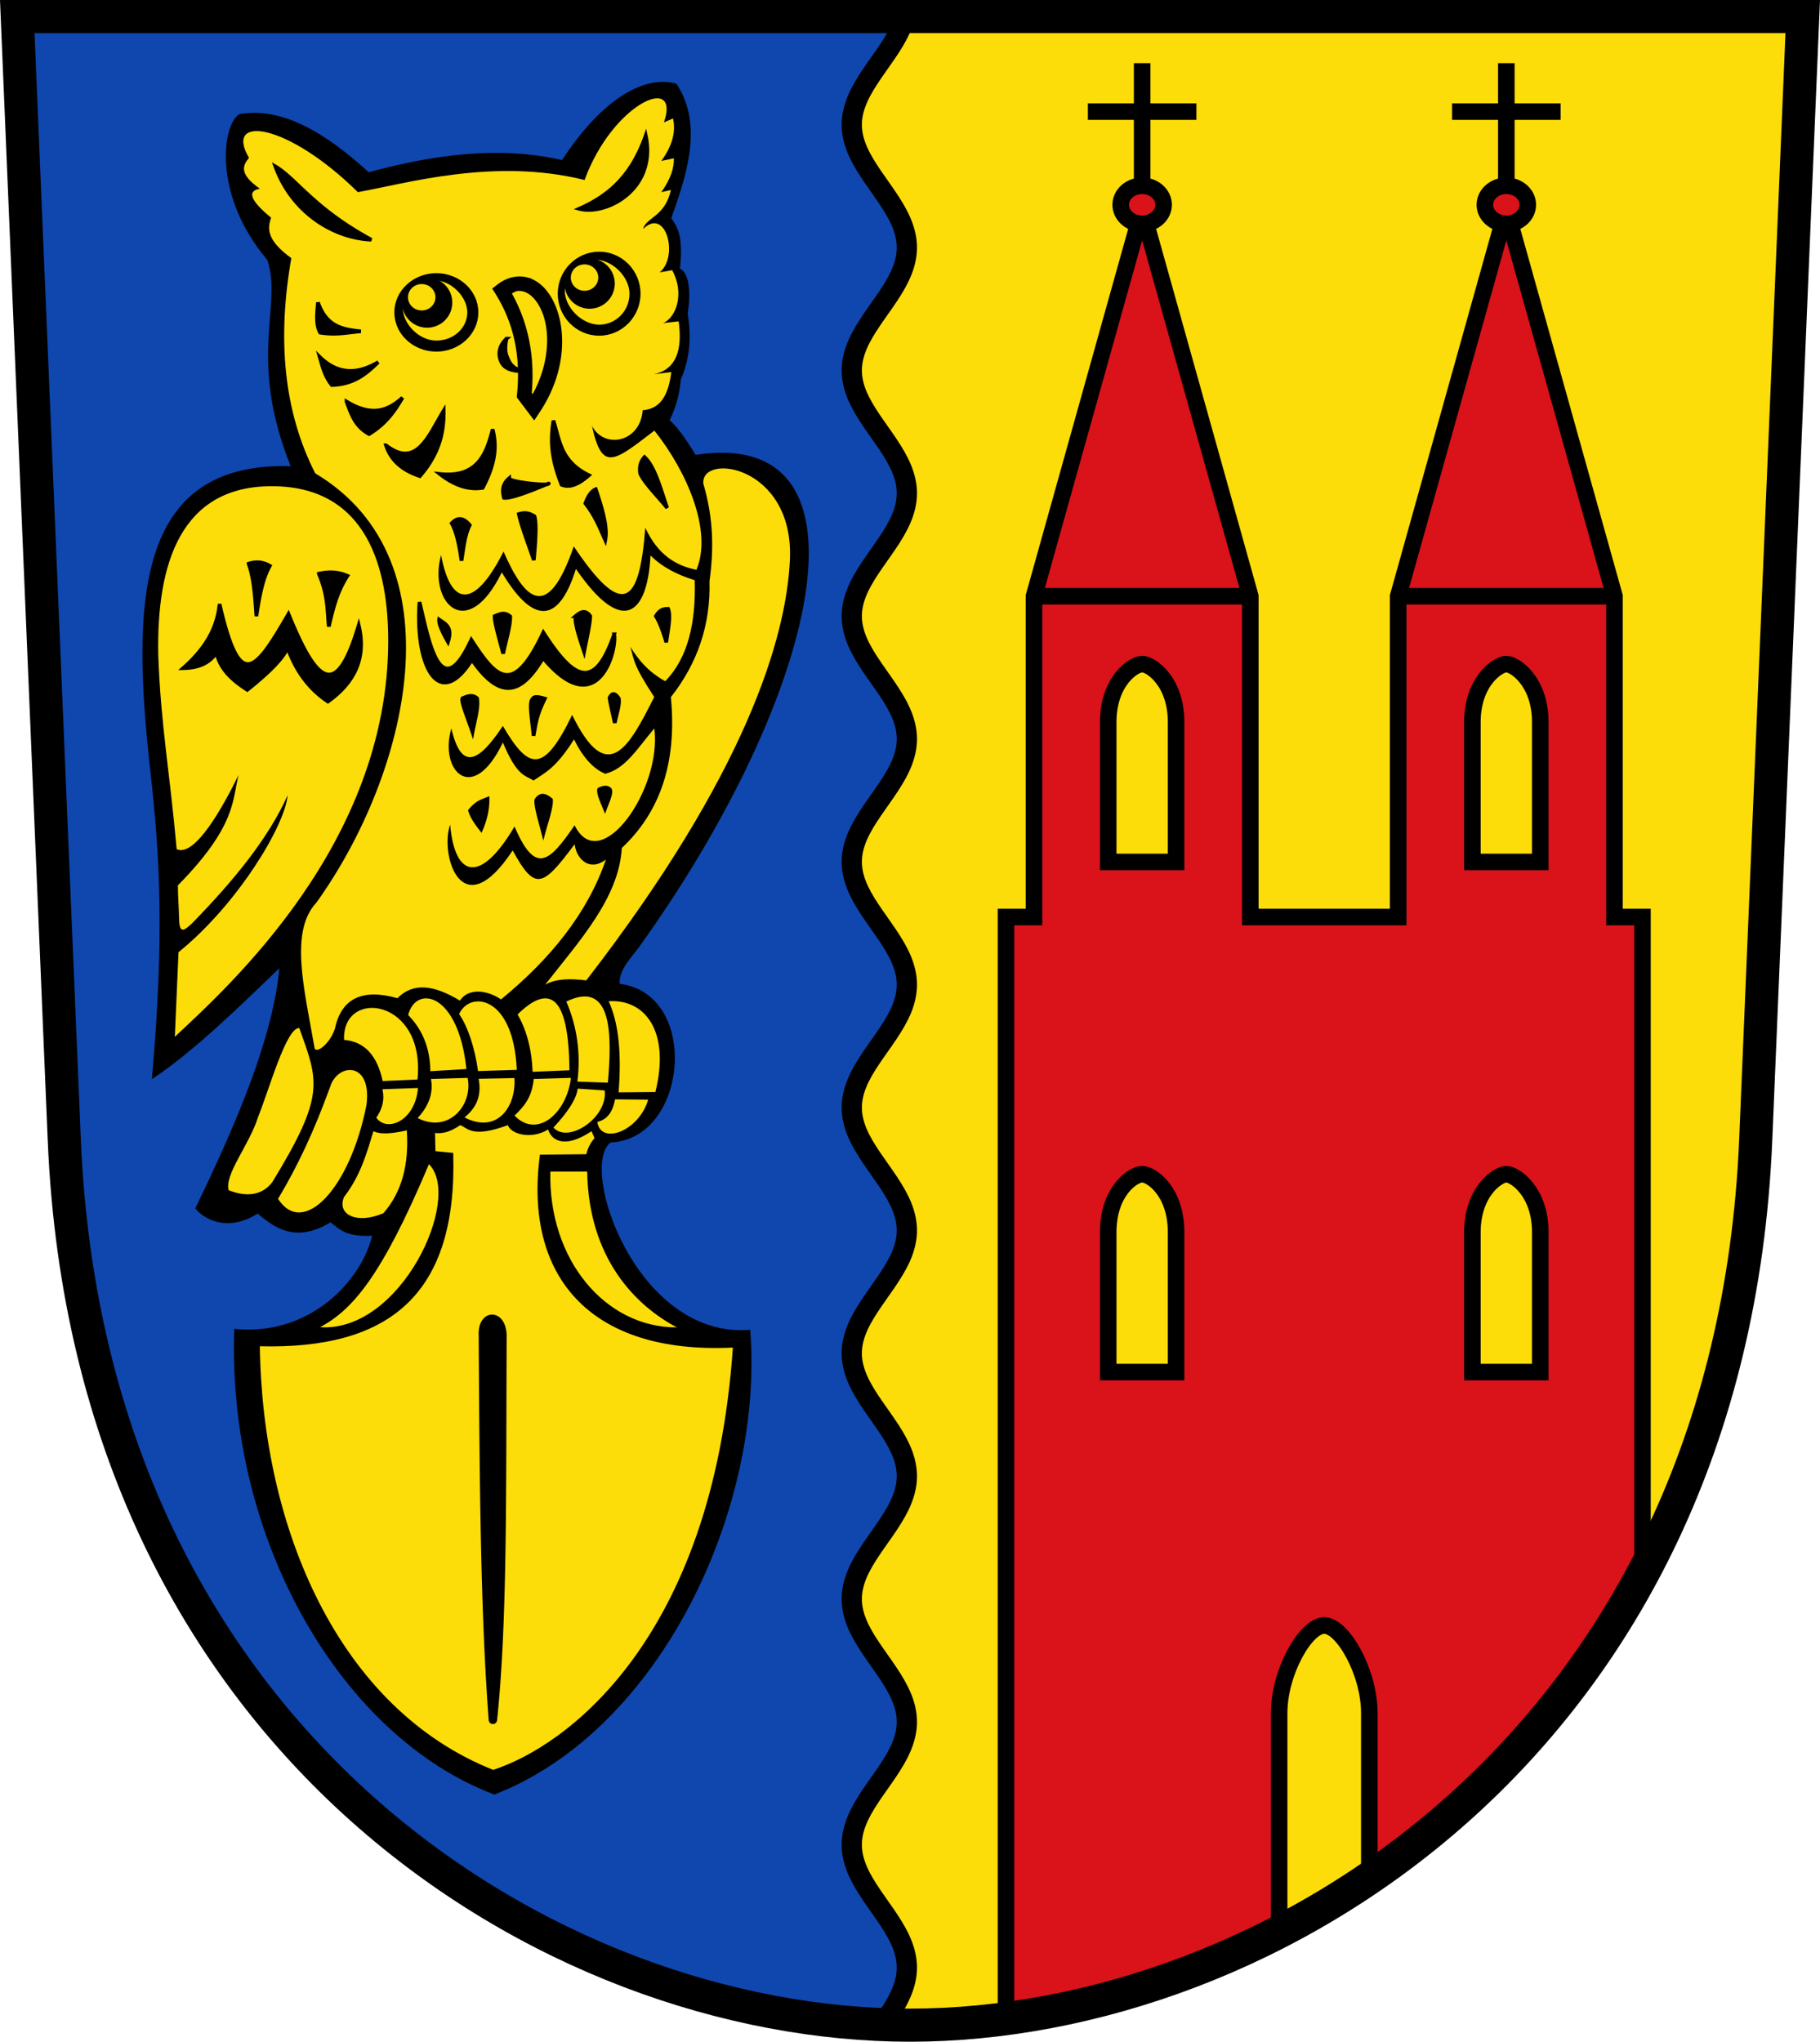
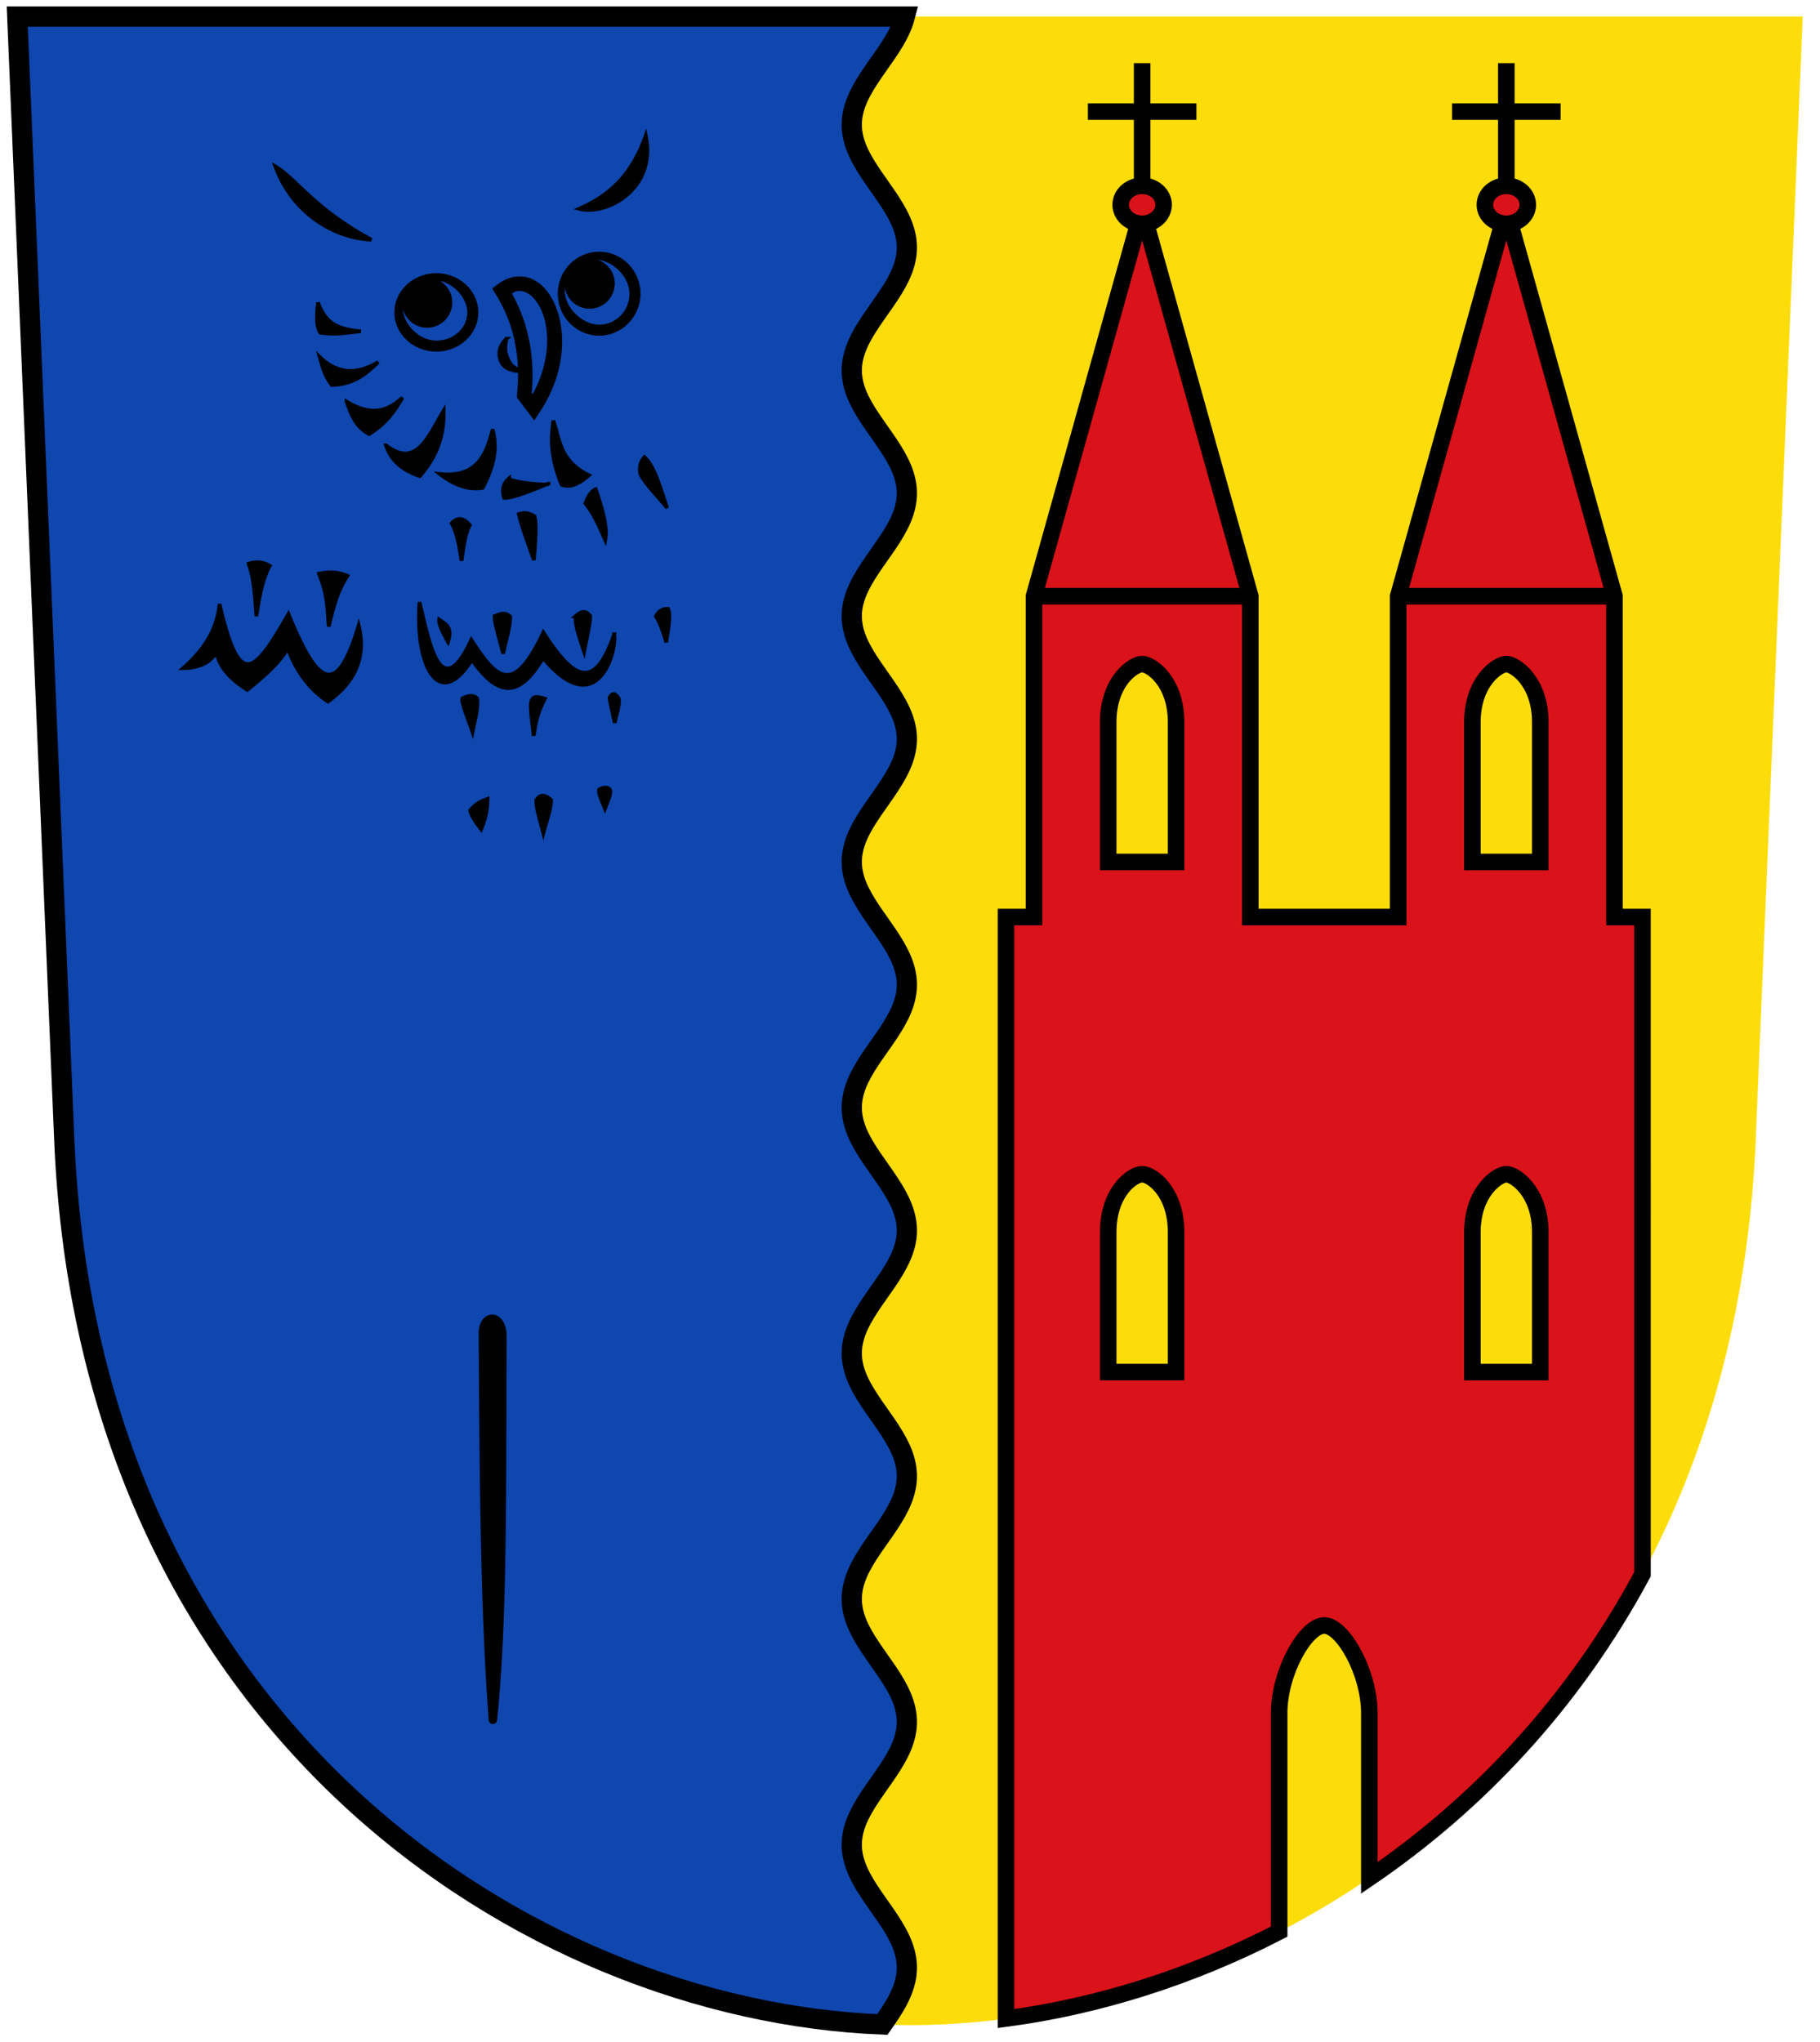
<svg xmlns="http://www.w3.org/2000/svg" xmlns:xlink="http://www.w3.org/1999/xlink" width="494.718" height="555">
  <path d="m544.667 25.333-12.779 305.334C525.025 494.673 399.607 571.333 302 571.333S78.975 494.673 72.112 330.667L59.333 25.333Z" style="opacity:1;fill:#fcdd09;stroke:none;stroke-width:9;stroke-linecap:butt;stroke-miterlimit:4;stroke-dasharray:none" transform="translate(-54.641 -20.833)" />
  <path d="m59.334 25.334 12.777 305.332C78.8 490.499 198.075 567.341 294.484 571.15c1.446-2.066 2.871-4.132 3.987-6.199 1.213-2.249 2.09-4.5 2.465-6.748.373-2.249.24-4.497-.372-6.746-.611-2.249-1.701-4.497-3.06-6.746-1.359-2.249-2.98-4.497-4.557-6.746-1.577-2.25-3.1-4.5-4.281-6.748-1.18-2.249-2.011-4.498-2.336-6.746-.325-2.25-.14-4.5.518-6.748.657-2.25 1.786-4.498 3.17-6.746 1.384-2.25 3.016-4.498 4.587-6.747 1.572-2.248 3.074-4.497 4.221-6.746 1.147-2.249 1.93-4.499 2.205-6.748.276-2.248.04-4.496-.664-6.746-.703-2.249-1.87-4.497-3.277-6.746-1.408-2.249-3.051-4.498-4.615-6.748-1.564-2.249-3.041-4.497-4.153-6.746-1.111-2.249-1.85-4.499-2.076-6.748-.226-2.249.065-4.497.813-6.746.747-2.249 1.95-4.497 3.38-6.746 1.43-2.25 3.082-4.498 4.637-6.746 1.556-2.25 3.007-4.5 4.082-6.748 1.075-2.25 1.766-4.498 1.942-6.746.176-2.25-.166-4.498-.957-6.747-.792-2.248-2.032-4.499-3.483-6.748-1.45-2.249-3.107-4.497-4.652-6.746-1.545-2.249-2.97-4.497-4.008-6.746-1.038-2.249-1.68-4.499-1.807-6.748-.126-2.249.267-4.497 1.102-6.746.835-2.249 2.11-4.497 3.58-6.746 1.47-2.249 3.13-4.5 4.664-6.748 1.533-2.249 2.93-4.497 3.93-6.746.999-2.25 1.592-4.497 1.668-6.746.076-2.25-.367-4.497-1.244-6.746-.877-2.25-2.186-4.5-3.674-6.748-1.489-2.25-3.15-4.498-4.67-6.746-1.52-2.25-2.89-4.498-3.85-6.747-.96-2.249-1.501-4.499-1.527-6.748-.026-2.249.468-4.497 1.387-6.746.918-2.249 2.258-4.497 3.763-6.746 1.505-2.249 3.167-4.499 4.672-6.748 1.505-2.249 2.845-4.497 3.764-6.746.92-2.249 1.411-4.497 1.387-6.746-.025-2.249-.569-4.5-1.528-6.748-.959-2.249-2.33-4.497-3.85-6.746-1.52-2.249-3.18-4.497-4.67-6.746-1.488-2.25-2.795-4.5-3.673-6.748-.878-2.25-1.32-4.498-1.244-6.746.075-2.25.67-4.498 1.668-6.747.998-2.248 2.396-4.497 3.93-6.746 1.532-2.248 3.193-4.499 4.663-6.748 1.471-2.248 2.745-4.497 3.58-6.746.836-2.249 1.227-4.499 1.102-6.748-.125-2.249-.77-4.497-1.807-6.746-1.037-2.25-2.462-4.497-4.007-6.746-1.545-2.249-3.202-4.497-4.653-6.746-1.451-2.25-2.69-4.5-3.482-6.748-.793-2.249-1.132-4.497-.957-6.746.175-2.25.867-4.498 1.941-6.746 1.075-2.25 2.527-4.5 4.082-6.748 1.556-2.25 3.206-4.498 4.637-6.746 1.43-2.25 2.632-4.5 3.38-6.749.75-2.248 1.038-4.497.813-6.746-.225-2.248-.965-4.496-2.076-6.746-1.11-2.249-2.588-4.497-4.152-6.746-1.564-2.249-3.207-4.498-4.615-6.748-1.408-2.249-2.574-4.497-3.278-6.746-.704-2.249-.938-4.497-.664-6.746.275-2.249 1.061-4.497 2.207-6.746 1.146-2.249 2.648-4.5 4.219-6.748 1.571-2.249 3.203-4.498 4.588-6.746 1.384-2.25 2.511-4.5 3.17-6.748.658-2.25.841-4.498.517-6.746-.324-2.25-1.155-4.498-2.336-6.746-1.18-2.25-2.704-4.498-4.28-6.747-1.578-2.248-3.198-4.499-4.557-6.748-1.36-2.248-2.449-4.497-3.061-6.746-.613-2.25-.744-4.497-.371-6.746.373-2.249 1.252-4.499 2.465-6.748 1.213-2.25 2.757-4.497 4.338-6.746 1.58-2.249 3.19-4.497 4.523-6.746 1.31-2.209 2.33-4.419 2.902-6.627z" style="opacity:1;fill:#0f47af;stroke:#000;stroke-width:5.5;stroke-linecap:butt;stroke-miterlimit:4;stroke-dasharray:none" transform="translate(-54.641 -20.833)" />
-   <path d="M243.716 144.485c51.101-7.885 33.396 65.873-15.394 133.827-1.855 2.584-5.524 6.1-5.23 9.952 21.95 2.735 18.664 42.196-2.475 43.133-8.797 6.588 7.022 53.505 37.948 50.912 3.822 48.425-24.266 108.76-69.532 126.336-41.632-15.675-72.728-69.286-70.71-126.572 20.884 2.057 34.61-13.389 37.476-25.338-6.958.4-8.818-1.69-11.314-3.653-9.665 5.916-15.573 1.187-19.799-2.357-8.444 5.304-14.86 1.278-16.97-1.414 11.677-24.045 21.167-46.86 22.863-65.29-10.607 10.176-23.099 22.511-34.648 30.17 3.37-38.525 2.233-60.088-.376-83.319-5.176-46.08-4.324-84.561 38.088-83.322-11.839-29.625-2.1-43.684-6.364-56.098-15.05-17.73-12.148-37.077-7.542-39.598 11.529-2.02 23.277 4.978 35.12 15.793 18.063-4.903 35.75-7.165 52.561-3.3 11.123-17.065 22.767-23.202 31.113-20.742 7.683 11.573 2.17 26.236-1.415 36.534 1.658 2.378 3.304 4.783 2.357 13.67 2.46 1.361 2.994 6.043 2.122 12.257.89 5.898.765 11.797-1.886 17.913-.33 3.693-1.182 7.386-3.064 11.078 1.81 1.5 4.15 4.595 7.071 9.428z" style="display:inline;opacity:1;fill:#000;stroke:none;stroke-width:3.5" transform="translate(-54.641 -20.833)" />
-   <path d="m221.833 319.667 9 .083c-2.572 8.702-12.91 12.36-13.833 6.083 1.665-.502 3.933-1.392 4.833-6.166zm-10.166-2.917 7.333.5c.931 7.374-9.933 14.576-13.917 10.083 3.873-4.157 6.264-7.758 6.584-10.583zm-11.937-2.618 10.103-.299c-1.106 9.497-9.118 16.692-15.333 10.25 2.472-2.396 4.699-4.752 5.23-9.95zm-14.974-.049 9.715-.2c.517 7.751-4.683 15.295-13.554 10.7 2.542-2.132 4.829-5.056 3.839-10.5zm-12.977.05 9.971-.3c1.519 7.356-5.155 15.22-13.583 10.917 3.342-3.61 4.27-7.23 3.612-10.618zm-13.196 2.784 9.667-.334c-.691 8.845-8.328 12.19-11.333 8.084 1.504-2.204 2.375-4.661 1.666-7.75zm64.202.847 10-.083c4.072-16.363-2.704-25.343-12.702-24.681 2.842 6.116 3.501 14.643 2.702 24.764zm-11.202-2.916 8.293.29c1.022-11.914 1.604-28.334-11.293-22.055 2.944 6.879 3.956 14.176 3 21.765zm-12.166-2.667 10-.417c-.146-21.506-5.993-23.1-14.084-15.18 2.315 4.012 3.824 9.14 4.084 15.597zm-14.834-.201 10.529-.334c-.888-20.392-12.846-21.559-15.67-15.146 2.376 3.398 4.266 9.154 5.141 15.48zm-12.974.034 9.808-.583c-2.15-20.795-13.678-23.035-15.834-14.681 3.372 3.378 5.989 8.33 6.026 15.264zm-12.948 2.681 9.457-.416c2.287-22.104-20.537-24.946-19.951-10.779 5.37.458 8.934 3.952 10.494 11.195zM136 300.285c5.179 14.576 7.181 18.108-7.308 41.837-2.799 3.78-7.218 4.114-11.903 2.239-1.174-4.324 5.625-12.274 8.014-19.917 3.007-7.429 7.67-24.372 11.196-24.16zm-5.775 46.433c5.393-9.049 9.725-18.263 14.142-30.406 1.992-6.555 11.414-7.137 9.9 4.832-4.476 22.89-17.242 36.136-24.042 25.574zm35.001-18.62c-4.97 1.139-7.55.975-9.074.235-1.85 5.971-3.433 11.942-8.014 17.914-2.007 4.9 3.758 7.421 10.724 4.36 5.038-5.721 6.983-13.332 6.364-22.51zm-39.951 58.69c.675 49.483 21.41 98.414 63.404 115.14 19.415-6.224 59.646-34.907 65.171-114.787-38.933 1.9-56.869-19.455-52.443-52.444l12.61-.118c.42-1.78 1.19-3.208 2.239-4.36l-.825-1.886c-7.911 5.272-11.149 1.92-11.785-.471-4.632 2.808-10.11 1.284-10.96-1.179-9.915 3.64-10.883.705-12.964 0-2.814 1.957-4.96 2.356-6.835 2.122l.117 4.95 4.832.47c1.213 38.6-17.403 53.444-52.561 52.562zm78.96-47.495c-.551 23.991 14.957 42.426 34.41 42.366-11.16-5.861-24.029-18.716-24.393-42.366zm-32.998-2.003c9.225 9.162-7.569 45.774-29.58 44.312 8.607-4.636 16.572-13.396 29.58-44.312zM214 287.333c-4.275-.532-8.217-.51-11.167 1.167 9.301-11.918 20.045-23.547 20.834-37.167 10.242-9.586 15.088-22.97 13.333-41 7.236-9.181 10.82-19.652 10.5-31.5 1.153-8.263 1.163-16.908-1.667-26.5-.834-8.533 24.777-5.105 23.518 20.823-1.027 21.145-11.953 58.064-55.351 114.177Zm-.454-217.565c7.587-20.817 26.213-29.109 21.567-15.674l2.475-1.061c.672 3.183.212 6.802-3.182 11.55l3.418-.708c.009 2.427-.619 5.206-3.418 9.193l2.593-.59c-1.564 7.308-6.777 7.426-7.543 10.607 6.189-6.155 9.791 7.514 4.478 11.785l3.418-.59c3.424 6.191 1.132 12.914-2.475 14.379l4.243-.472c1.019 7.626-.522 13.026-6.718 14.378l4.714-.59c-.957 7.819-4.008 10.054-7.778 10.372-.644 8.774-10.492 10.658-13.788 4.242 2.74 12.679 6.01 9.682 16.97 1.297 8.967 11.256 15.828 27.415 11.432 37.83-5.585-1.097-10.513-4.073-13.907-11.432-1.594 20.98-6.126 24.916-19.445 5.068-7.233 21.071-13.434 14.286-19.092 1.414-7.723 15.362-14.275 15.436-16.97.943-3.554 12.982 7.057 24.013 16.499 4.714 9.144 15.283 15.831 12.938 20.152-.943 12.791 18.59 19.471 12.23 20.27-3.653 3.31 3.285 7.458 5.313 12.021 6.717.33 11.44-1.755 21.04-8.013 27.46-4.64-2.556-7.323-5.846-9.467-9.337 1.079 3.794.733 4.88 6.471 13.626-6.931 13.815-12.771 24.465-22.304 4.874-7.857 16.278-11.918 14.833-18.834 3-6.637 9.955-11.288 12.338-14 .666-3.408 11.564 5.793 21.032 14 3.834 3.898 9.268 5.923 8.798 8.334 10.333 3.178-2.176 6.02-3.285 11-11.167 2.511 5.04 5.36 8.064 8.5 9.334 5.477-1.352 8.648-6.781 13.333-12.334 2.171 16.514-14.771 40.444-21.667 26.334-6.893 10.045-10.649 13.62-16.333.333-9.126 15.509-16.197 14.2-17.5-.5-2.86 8.03 3.078 28.152 17 7 6.094 11.214 8.152 9.961 16.833-1.667.584 4.252 4.172 7.443 8.5 4.167-4.992 14.565-15.07 26.988-28.5 38-3.967-2.689-9.006-3.08-11.166.333-7.365-4.458-12.838-4.856-17-.666-9.343-2.629-15.212-.148-17 8.333-1.4 4.11-4.933 6.72-5.5 5.333-2.795-16.165-6.924-31.76.5-39.666 25.1-35.03 39.198-93.069-.334-116.667-8.549-16.765-10.393-36.403-6.5-58.5-6.674-4.822-6.57-8.017-5.493-10.98-5.375-4.432-6.8-7.231-3.064-7.895-5.657-3.958-4.725-6.269-2.947-8.368-6.9-11.764 10.283-9.74 29.581 9.31 13.11-2.332 37.052-9.45 61.636-3.3zm-111.38 232.899 1-23c15.802-12.738 28.908-34.21 29.667-42.667-5.269 11.79-14.785 23.356-26 34.833-1.95 1.793-3.397 3.085-3.5-1-.102-4.052-.34-6.579-.333-9.333 16.03-16.283 14.749-23.356 16.5-30-4.118 8.36-11.8 22.45-16.833 20.167-1.834-20.7-4.334-33.816-5-52.667-.527-25.291 6.295-46 30.833-46 26.288 0 31.667 22.93 31.667 42 0 55.288-43.86 94.349-58 107.667z" style="opacity:1;fill:#fcdd09;stroke:none;stroke-width:3.5" transform="translate(-54.641 -20.833)" />
  <path d="M217.5 89.25c-6.21 0-11.25 5.142-11.25 11.416s5.04 11.418 11.25 11.418 11.25-5.144 11.25-11.418c0-6.274-5.04-11.416-11.25-11.416Zm-1.083 2.167c4.56 0 9.333 4.57 9.333 9.249 0 4.68-3.69 8.418-8.25 8.418-4.56 0-9.333-4.572-9.333-9.251 0-4.68 3.69-8.416 8.25-8.416zm-43.167 3.667c-6.226 0-11.416 4.726-11.416 10.666s5.19 10.666 11.416 10.666 11.416-4.726 11.416-10.666-5.19-10.666-11.416-10.666zm-.667 1.917c4.728 0 9.083 4.563 9.083 8.749 0 4.186-3.689 7.666-8.416 7.666s-9.083-4.564-9.083-8.75c0-4.185 3.689-7.665 8.416-7.665z" style="color:#000;opacity:1;fill:#000;-inkscape-stroke:none" transform="translate(-54.641 -20.833)" />
  <path d="M221.75 97.917a6.833 6.833 0 0 1-6.833 6.833 6.833 6.833 0 0 1-6.834-6.833 6.833 6.833 0 0 1 6.834-6.834 6.833 6.833 0 0 1 6.833 6.834zm-44.167 5.166a6.833 6.833 0 0 1-6.833 6.834 6.833 6.833 0 0 1-6.833-6.834 6.833 6.833 0 0 1 6.833-6.833 6.833 6.833 0 0 1 6.833 6.833z" style="opacity:1;stroke-width:3" transform="translate(-54.641 -20.833)" />
-   <path d="M209.799 96.289c0-1.982 1.672-3.588 3.734-3.588 2.063 0 3.735 1.606 3.735 3.588 0 1.98-1.672 3.587-3.735 3.587-2.062 0-3.734-1.606-3.734-3.587zm-44.259 5.348c0-1.982 1.672-3.588 3.735-3.588 2.062 0 3.734 1.606 3.734 3.587 0 1.982-1.672 3.588-3.734 3.588-2.063 0-3.735-1.606-3.735-3.588z" style="opacity:1;fill:#fcdd09;stroke-width:3" transform="translate(-54.641 -20.833)" />
  <path d="M187.976 488.334c-2.122-28.138-2.482-61.346-2.714-104.375-.408-6.96 6.52-7.141 6.6 0-.19 43.062.204 77.508-2.587 104.334-.05.912-1.25.908-1.3.041zM174 189.25c1.663 1.17 3.744 1.923 2.417 6.083-1.644-2.866-2.55-4.993-2.417-6.083Zm43.5 46.167c-.273 1.11.81 3.303 1.583 5.25.74-1.997 1.85-4.3 1.334-5.25-.73-.729-1.744-.603-2.917 0zm-17.083 2.916c-.19 1.675 1.078 5.68 1.916 9 .866-3.232 2.235-7.07 2.084-9.083-1.525-1.31-2.919-1.706-4 .083zm-18 2.834c.396 1.453 1.494 3.186 3 5.083 1.088-2.548 1.77-5.258 1.75-8.25-1.468.591-2.858.875-4.75 3.167zm37.916-30.667c.168 1.365.822 4.186 1.417 6.833.43-2.274 1.443-4.985 1.083-6.666-.833-1.19-1.666-1.84-2.5-.167zm-20.916.333c-1.11.777-.057 6.188.25 10 .623-2.911.591-5.095 3.083-10.083-1.497-.435-2.927-.79-3.333.083zm-19.084-.166c-.446.848 1.574 5.678 2.75 9.166.586-3.157 1.68-6.619 1.25-9.166-1.196-1.1-2.585-.654-4 0zm52.584-22.334c.944 1.418 1.889 3.89 2.833 7.084.474-3.387 1.286-7.167.5-9.084-1.953-.035-2.69.944-3.333 2zm-21.834 0c-.257 2.04 1.082 5.903 2.334 9.667.663-3.438 1.615-7.452 1.666-9.667-1.333-1.923-2.666-1.144-4 0zm-22 0c-.035 1.762 1.331 6.329 2.334 10.167.7-3.439 2.004-7.63 1.916-10.083-1.566-1.372-2.899-.647-4.25-.084zm39.584-38.75c1.132 2.55 4.82 6.193 7.333 9.334-1.82-5.176-3.304-11.16-6.167-13.834-.994 1.097-1.503 2.517-1.166 4.5zm-14.917 8.084c2.747 3.49 3.936 6.72 5.417 10 .436-2.19.28-5.483-2.584-13.834-1.177.462-2.1 1.817-2.833 3.834zm-18.083 2.916c.7 3.177 2.558 8.088 4.083 12.5.475-5.23.79-9.98.167-11.916-1.11-.656-2.27-1.236-4.25-.584zm-18.25 2.5c1.443 2.557 2.098 6.298 2.666 10.167.554-3.37.86-6.925 2.25-9.667-1.753-2.12-3.385-2.157-4.916-.5zm15.623-12.234c-1.935 1.635-1.9 3.449-1.414 5.304 2.592.457 13.659-4.677 12.02-3.771-.903.5-10.742-.577-10.606-1.533zm12.021-15.674c-.617 4.26-1.052 9.245 2.24 17.442 1.748.679 3.91.481 7.424-2.593-7.86-3.83-7.875-9.553-9.664-14.849zm-30.877 14.496c3.685 2.887 7.538 4.435 11.667 3.771 3.86-7.32 3.687-11.888 2.71-15.91-1.756 7.002-4.308 13.23-14.377 12.139zm-14.614-7.778c1.205 3.719 3.992 6.646 9.193 8.367 5.176-5.932 6.618-11.863 6.482-17.795-4.079 6.696-7.35 15.892-15.675 9.428zm-10.724-11.903c1.234 3.35 2.308 6.781 6.128 8.839 4.702-2.881 6.995-6.364 9.075-9.9-3.765 3.394-8.137 5.37-15.203 1.06zm-7.307-12.139c.747 2.554 1.277 5.107 3.3 7.66 6.199-.229 9.458-3.187 12.61-6.246-5.614 3.362-10.962 3.439-15.91-1.414zm-.471-14.85c-.276 3.02-.644 6.093.59 8.25 4.37.731 7.517-.07 11.077-.353-4.702-.49-9.356-1.105-11.667-7.896zm71.015-25.418c7.198 1.952 21.203-5.183 18.084-19.916-4.057 11.633-10.72 16.661-18.084 19.916zm-82.583-11.5c4.29 11.96 15.167 19.409 26.083 19.917-15.65-8.468-20.445-16.589-26.083-19.917Zm11.804 110.694c2.521 5.925 2.27 9.91 2.71 14.378 1.088-4.488 2.042-9.075 5.068-13.79-3.002-1.285-5.435-1.058-7.778-.588zm-19.092-2.71c1.44 3.873 1.761 9.089 2.12 14.26.784-4.993 1.57-9.981 3.654-13.672-1.925-1.142-3.85-1.223-5.774-.589zm29.934 16.734c2.228 9.336-1.502 15.796-8.368 20.742-5.313-3.544-8.787-8.558-10.96-14.614-1.137 2.71-4.794 6.522-10.96 11.432-4.071-2.61-7.417-5.654-8.367-10.135-2.14 3.186-5.37 4.187-9.075 4.242 5.37-4.71 9.23-10.225 9.9-17.442 5.464 23.56 9.322 19.026 18.738 2.71 7.734 18.994 13.006 23.482 19.092 3.065zm40.195-77.893c-1.653 1.5-2.57 3.69-1.526 6.135.795 1.862 2.66 2.79 6.972 2.756-4.15-.366-4.824-2.809-5.321-3.972-.497-1.164-.624-2.75-.125-4.919zm2.51-16.363c-1.574.2-3.178.862-4.681 2.016l-1.076.826.715 1.152c4.685 7.563 6.982 16.467 5.865 27.56l-.059.587 4.215 5.576 1.17-1.768c6.506-9.821 7.1-20.288 4.514-27.443-1.293-3.578-3.39-6.394-6.159-7.764a7.841 7.841 0 0 0-4.503-.742zm.35 2.91c.99-.13 1.919.073 2.824.522 1.811.896 3.56 3.031 4.666 6.093 2.053 5.682 1.656 14.332-3.18 22.793l-.835-1.105c.957-10.705-1.21-19.691-5.567-27.334.713-.395 1.446-.884 2.092-.969zm26.382 93.795c.887 4.056-4.342 24.419-19.333 6.417-6.266 10.656-12.012 11.036-19.333.5-9.109 14.47-15.518 1.285-14.25-15.667 2.396 9.52 5.46 28.87 14.083 10.25 6.745 10.408 11.312 15.599 19.583-2 8.425 13.174 13.991 15.759 19.25.5z" style="opacity:1;fill:#000;stroke:#000;stroke-width:1;stroke-linecap:butt;stroke-miterlimit:4;stroke-dasharray:none" transform="translate(-54.641 -20.833)" />
  <path d="M365.104 77.834 335.7 182.904v87.211h-7.603v299.422c24.567-3.263 49.996-11.104 74.246-23.639V486.49c0-11.158 7.242-23.806 12.256-23.806 5.013 0 12.257 12.648 12.257 23.806v44.81c29.169-19.877 55.311-47.266 74.247-82.538V270.115H493.5v-87.21L464.098 77.833l-29.403 105.07v87.211h-40.19v-87.21Zm0 123.516c2.35 0 9.226 4.647 9.226 15.806v37.985h-18.455v-37.985c0-11.159 6.879-15.806 9.229-15.806zm98.994 0c2.266 0 9.226 4.647 9.226 15.806v37.985h-18.453v-37.985c0-11.159 6.96-15.806 9.227-15.806zm-98.994 138.668c2.516 0 9.226 4.645 9.226 15.804v37.985h-18.455v-37.985c0-11.159 6.712-15.804 9.229-15.804zm98.994 0c2.266 0 9.226 4.645 9.226 15.804v37.985h-18.453v-37.985c0-11.159 6.96-15.804 9.227-15.804z" style="opacity:1;fill:#da121a;stroke:#000;stroke-width:4.5;stroke-linecap:butt;stroke-linejoin:miter;stroke-miterlimit:4;stroke-dasharray:none" transform="translate(-54.641 -20.833)" />
  <path d="M394.505 182.905h-58.804m98.995 0H493.5" style="opacity:1;fill:none;stroke:#000;stroke-width:4.5;stroke-linecap:butt;stroke-linejoin:miter;stroke-miterlimit:4;stroke-dasharray:none" transform="translate(-54.641 -20.833)" />
  <g transform="translate(-54.641 -20.833)">
    <path id="a" d="M469.931 76.5c0 2.853-2.612 5.167-5.833 5.167-3.222 0-5.834-2.314-5.834-5.167 0-2.853 2.612-5.167 5.834-5.167 3.221 0 5.833 2.314 5.833 5.167zm-20.583-25.333h29.5m-14.75 20.166V38" style="opacity:1;fill:#da121a;stroke:#000;stroke-width:4.5" />
    <use xlink:href="#a" width="100%" height="100%" transform="translate(-98.995)" />
  </g>
-   <path d="m544.667 25.333-12.779 305.334C525.025 494.673 399.607 571.333 302 571.333S78.975 494.673 72.112 330.667L59.333 25.333Z" style="opacity:1;fill:none;stroke:#000;stroke-width:9;stroke-linecap:butt;stroke-miterlimit:4;stroke-dasharray:none" transform="translate(-54.641 -20.833)" />
</svg>